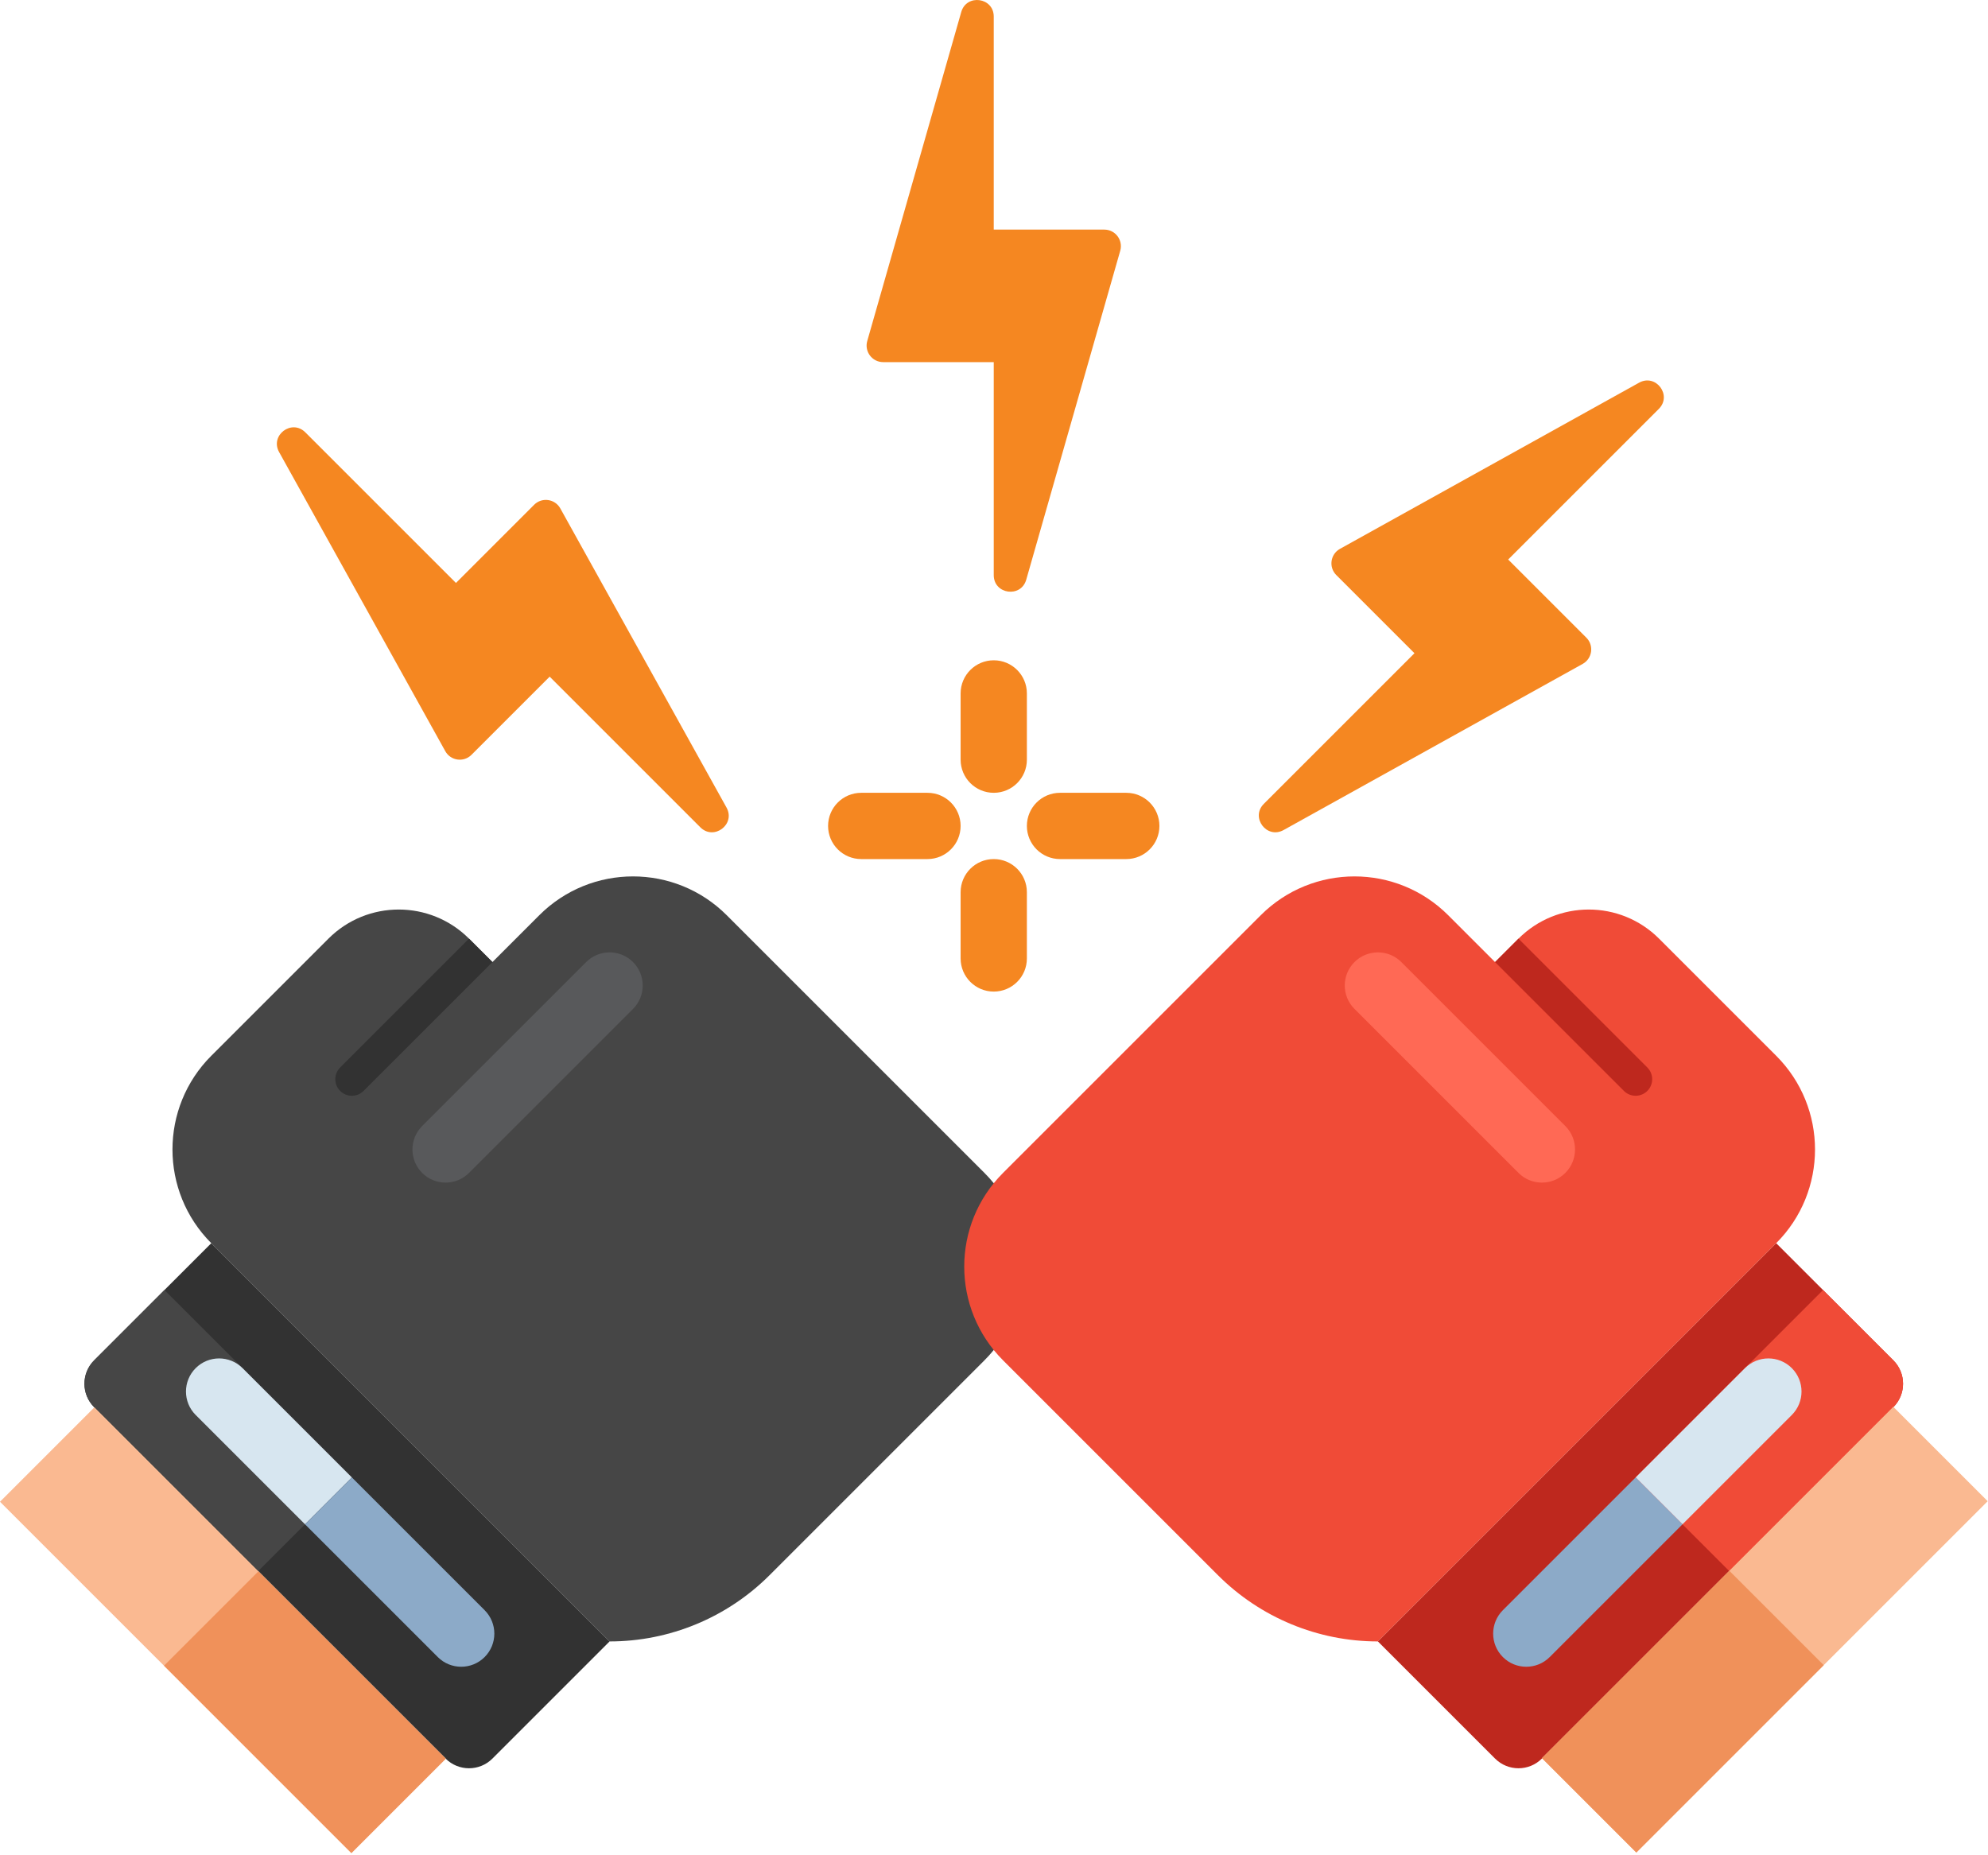
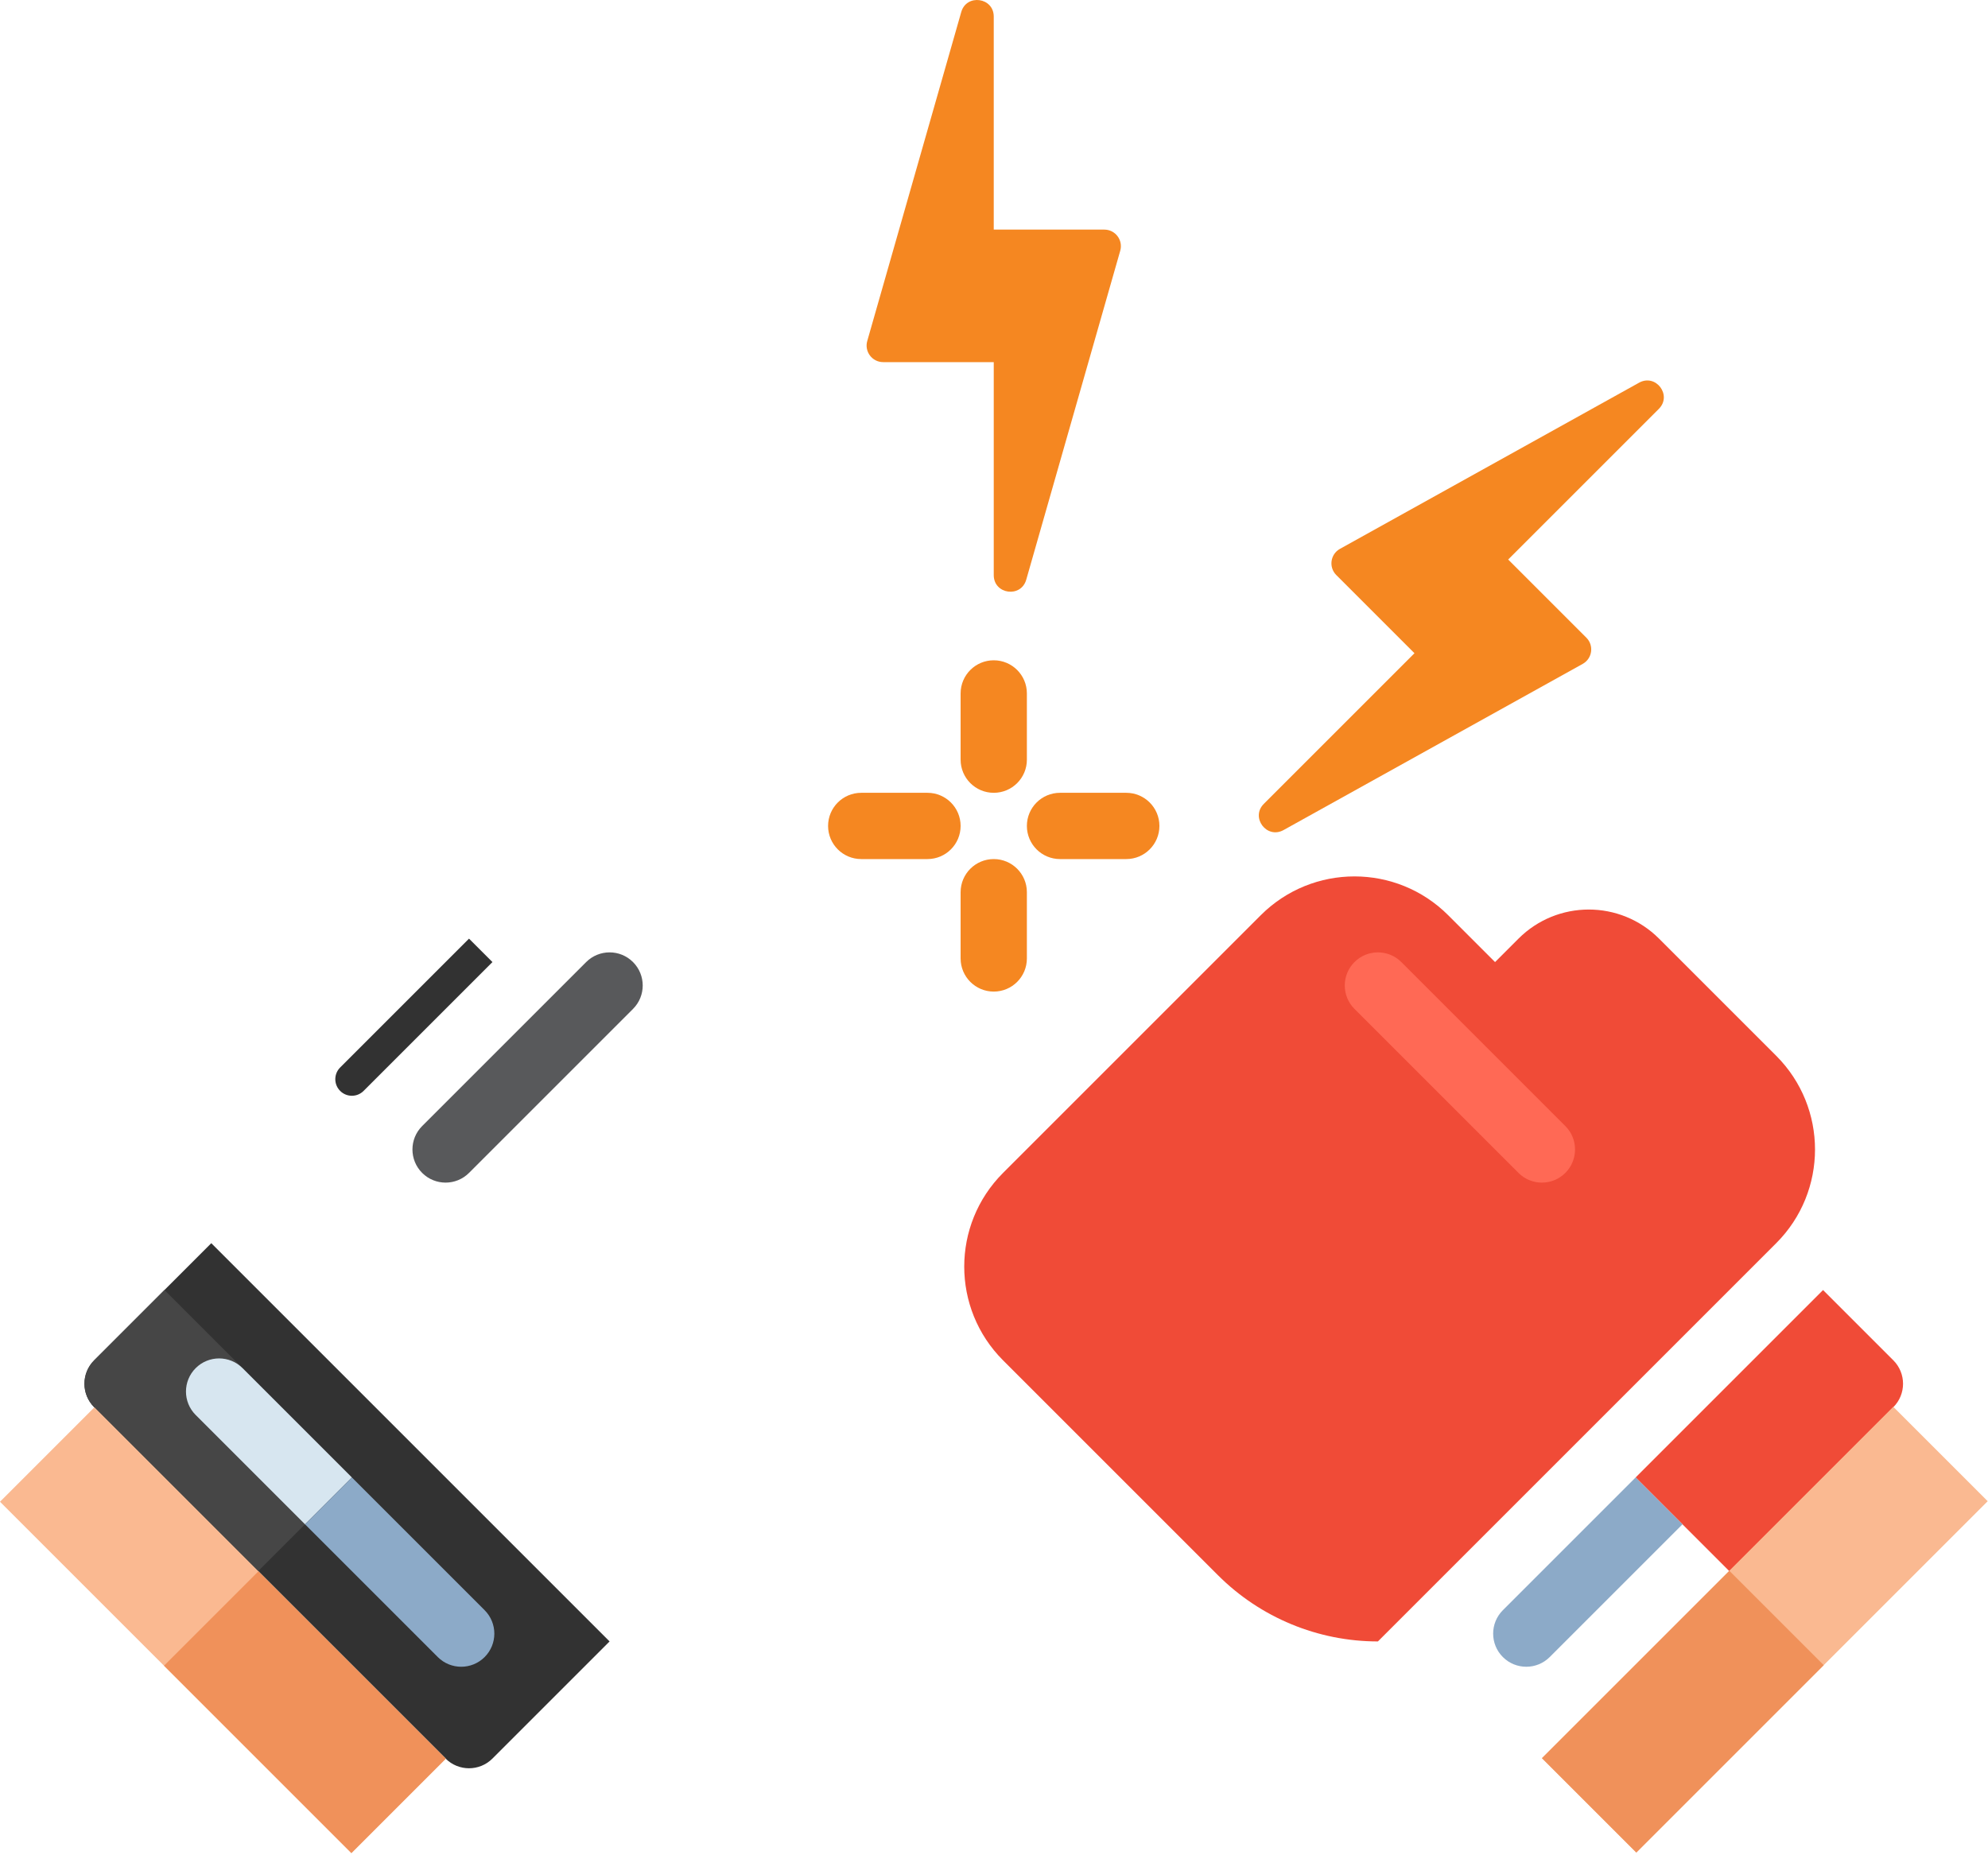
<svg xmlns="http://www.w3.org/2000/svg" width="100%" height="100%" viewBox="0 0 480 448" version="1.1" xml:space="preserve" style="fill-rule:evenodd;clip-rule:evenodd;stroke-linejoin:round;stroke-miterlimit:2;">
  <g transform="matrix(1,0,0,1,-16.061,-32.278)">
    <g>
      <g>
-         <path d="M253.754,315.506L191.529,253.281C179.032,240.784 158.771,240.784 146.274,253.281L134.96,264.594L129.303,258.937C119.93,249.564 104.734,249.564 95.362,258.937L67.078,287.221C54.581,299.718 54.581,319.979 67.078,332.476L163.245,428.643C177.733,428.643 191.628,422.888 201.872,412.643L253.754,360.761C266.251,348.264 266.251,328.003 253.754,315.506Z" style="fill:rgb(70,70,70);fill-rule:nonzero;" />
        <g>
          <g>
            <g>
              <path d="M123.647,456.927L38.794,372.074C35.67,368.95 35.67,363.884 38.794,360.76L67.078,332.476L163.245,428.643L134.961,456.927C131.836,460.052 126.771,460.052 123.647,456.927Z" style="fill:rgb(50,50,50);fill-rule:nonzero;" />
            </g>
          </g>
        </g>
        <g>
          <g>
            <g>
              <path d="M78.392,411.673L38.794,372.075C35.67,368.951 35.67,363.885 38.794,360.761L55.765,343.79L101.02,389.045L78.392,411.673Z" style="fill:rgb(70,70,70);fill-rule:nonzero;" />
            </g>
          </g>
        </g>
        <g>
          <g>
            <g>
              <path d="M98.191,295.707C99.753,297.269 102.286,297.269 103.848,295.707L134.961,264.594L129.304,258.937L98.191,290.05C96.629,291.612 96.629,294.145 98.191,295.707Z" style="fill:rgb(50,50,50);fill-rule:nonzero;" />
            </g>
          </g>
        </g>
        <g>
          <g>
            <g>
              <path d="M123.647,317.849C121.599,317.849 119.552,317.068 117.99,315.506C114.866,312.382 114.866,307.317 117.99,304.193L157.588,264.595C160.715,261.47 165.779,261.472 168.902,264.595C172.026,267.719 172.026,272.784 168.902,275.908L129.304,315.506C127.741,317.068 125.695,317.849 123.647,317.849Z" style="fill:rgb(88,89,91);fill-rule:nonzero;" />
            </g>
          </g>
        </g>
      </g>
      <g>
        <g>
          <g>
            <path d="M63.307,373.96L89.706,400.359L101.02,389.045L74.621,362.646C71.497,359.522 66.431,359.522 63.307,362.646C60.183,365.771 60.183,370.836 63.307,373.96Z" style="fill:rgb(215,230,240);fill-rule:nonzero;" />
          </g>
        </g>
      </g>
      <g>
        <g>
          <g>
            <path d="M89.706,400.359L121.762,432.415C124.886,435.539 129.952,435.539 133.076,432.415C136.2,429.291 136.2,424.225 133.076,421.101L101.02,389.045L89.706,400.359Z" style="fill:rgb(140,170,200);fill-rule:nonzero;" />
          </g>
        </g>
      </g>
      <g transform="matrix(-0.707,0.707,-0.707,-0.707,420.351,677.681)">
        <g>
          <g>
            <rect x="53.706" y="365.898" width="32.235" height="120" style="fill:rgb(250,185,145);fill-rule:nonzero;" />
          </g>
        </g>
      </g>
      <g transform="matrix(-0.707,0.707,-0.707,-0.707,468.15,697.48)">
        <g>
          <g>
            <rect x="73.505" y="413.697" width="32.235" height="64" style="fill:rgb(240,145,90);fill-rule:nonzero;" />
          </g>
        </g>
      </g>
    </g>
    <g>
      <g>
        <path d="M444.922,287.222L416.638,258.938C407.265,249.565 392.069,249.565 382.697,258.938L377.04,264.595L365.726,253.282C353.229,240.785 332.968,240.785 320.471,253.282L258.246,315.507C245.749,328.004 245.749,348.265 258.246,360.762L310.128,412.644C320.373,422.889 334.267,428.644 348.755,428.644L444.922,332.477C457.418,319.98 457.418,299.719 444.922,287.222Z" style="fill:rgb(240,75,55);fill-rule:nonzero;" />
        <g>
          <g>
            <g>
              <path d="M388.353,317.849C386.305,317.849 384.258,317.068 382.696,315.506L343.098,275.908C339.974,272.784 339.974,267.719 343.098,264.595C346.224,261.47 351.288,261.471 354.412,264.595L394.01,304.193C397.134,307.317 397.134,312.382 394.01,315.506C392.448,317.068 390.4,317.849 388.353,317.849Z" style="fill:rgb(255,105,85);fill-rule:nonzero;" />
            </g>
          </g>
        </g>
        <g>
          <g>
            <g>
-               <path d="M388.353,456.927L473.206,372.074C476.33,368.95 476.33,363.884 473.206,360.76L444.922,332.476L348.755,428.643L377.039,456.927C380.164,460.052 385.229,460.052 388.353,456.927Z" style="fill:rgb(190,40,30);fill-rule:nonzero;" />
-             </g>
+               </g>
          </g>
        </g>
        <g>
          <g>
            <g>
              <path d="M433.608,411.673L473.206,372.075C476.33,368.951 476.33,363.885 473.206,360.761L456.235,343.79L410.98,389.045L433.608,411.673Z" style="fill:rgb(240,75,55);fill-rule:nonzero;" />
            </g>
          </g>
        </g>
        <g>
          <g>
            <g>
-               <path d="M413.809,295.707C412.247,297.269 409.714,297.269 408.152,295.707L377.039,264.594L382.696,258.937L413.809,290.05C415.371,291.612 415.371,294.145 413.809,295.707Z" style="fill:rgb(190,40,30);fill-rule:nonzero;" />
-             </g>
+               </g>
          </g>
        </g>
      </g>
      <g>
        <g>
          <g>
-             <path d="M448.693,373.96L422.294,400.359L410.98,389.045L437.379,362.646C440.503,359.522 445.568,359.522 448.693,362.646C451.817,365.771 451.817,370.836 448.693,373.96Z" style="fill:rgb(215,230,240);fill-rule:nonzero;" />
-           </g>
+             </g>
        </g>
      </g>
      <g>
        <g>
          <g>
            <path d="M422.294,400.359L390.238,432.415C387.114,435.539 382.048,435.539 378.924,432.415C375.8,429.291 375.8,424.225 378.924,421.101L410.98,389.045L422.294,400.359Z" style="fill:rgb(140,170,200);fill-rule:nonzero;" />
          </g>
        </g>
      </g>
      <g transform="matrix(0.707,0.707,-0.707,0.707,430.666,-187.923)">
        <g>
          <g>
            <rect x="426.059" y="365.898" width="32.235" height="120" style="fill:rgb(250,185,145);fill-rule:nonzero;" />
          </g>
        </g>
      </g>
      <g transform="matrix(0.707,0.707,-0.707,0.707,438.867,-168.125)">
        <g>
          <g>
            <rect x="406.26" y="413.697" width="32.235" height="64" style="fill:rgb(240,145,90);fill-rule:nonzero;" />
          </g>
        </g>
      </g>
    </g>
    <g>
      <g>
        <g>
          <path d="M282.697,87.721L256,87.721L256,36.281C256,31.643 249.428,30.722 248.154,35.182L225.457,114.622C224.727,117.177 226.646,119.721 229.303,119.721L256,119.721L256,171.161C256,175.799 262.572,176.72 263.846,172.26L286.543,92.82C287.273,90.265 285.355,87.721 282.697,87.721Z" style="fill:rgb(245,135,33);fill-rule:nonzero;" />
        </g>
      </g>
    </g>
    <g>
      <g>
        <g>
          <path d="M399.088,186.266L380.21,167.388L416.583,131.015C419.863,127.735 415.867,122.437 411.812,124.69L339.59,164.813C337.267,166.104 336.825,169.259 338.704,171.138L357.582,190.016L321.209,226.389C317.929,229.669 321.925,234.967 325.98,232.714L398.202,192.591C400.525,191.301 400.967,188.145 399.088,186.266Z" style="fill:rgb(245,135,33);fill-rule:nonzero;" />
        </g>
      </g>
    </g>
    <g>
      <g>
        <g>
-           <path d="M145.027,154.168L126.149,173.046L89.776,136.673C86.496,133.393 81.198,137.389 83.451,141.444L123.574,213.666C124.865,215.989 128.02,216.431 129.899,214.552L148.777,195.674L185.15,232.047C188.43,235.327 193.728,231.331 191.475,227.276L151.352,155.054C150.061,152.73 146.906,152.288 145.027,154.168Z" style="fill:rgb(245,135,33);fill-rule:nonzero;" />
-         </g>
+           </g>
      </g>
    </g>
    <g>
      <g>
        <g>
          <g>
            <g>
              <path d="M240,239.721L224,239.721C219.582,239.721 216,236.139 216,231.721C216,227.303 219.582,223.721 224,223.721L240,223.721C244.418,223.721 248,227.303 248,231.721C248,236.139 244.418,239.721 240,239.721Z" style="fill:rgb(245,135,33);fill-rule:nonzero;" />
            </g>
          </g>
        </g>
      </g>
      <g>
        <g>
          <g>
            <g>
              <path d="M288,239.721L272,239.721C267.582,239.721 264,236.139 264,231.721C264,227.303 267.582,223.721 272,223.721L288,223.721C292.418,223.721 296,227.303 296,231.721C296,236.139 292.418,239.721 288,239.721Z" style="fill:rgb(245,135,33);fill-rule:nonzero;" />
            </g>
          </g>
        </g>
      </g>
      <g>
        <g>
          <g>
            <g>
              <path d="M256,271.721C251.582,271.721 248,268.139 248,263.721L248,247.721C248,243.303 251.582,239.721 256,239.721C260.418,239.721 264,243.303 264,247.721L264,263.721C264,268.14 260.418,271.721 256,271.721Z" style="fill:rgb(245,135,33);fill-rule:nonzero;" />
            </g>
          </g>
        </g>
      </g>
      <g>
        <g>
          <g>
            <g>
              <path d="M256,223.721C251.582,223.721 248,220.139 248,215.721L248,199.721C248,195.303 251.582,191.721 256,191.721C260.418,191.721 264,195.303 264,199.721L264,215.721C264,220.14 260.418,223.721 256,223.721Z" style="fill:rgb(245,135,33);fill-rule:nonzero;" />
            </g>
          </g>
        </g>
      </g>
    </g>
  </g>
</svg>